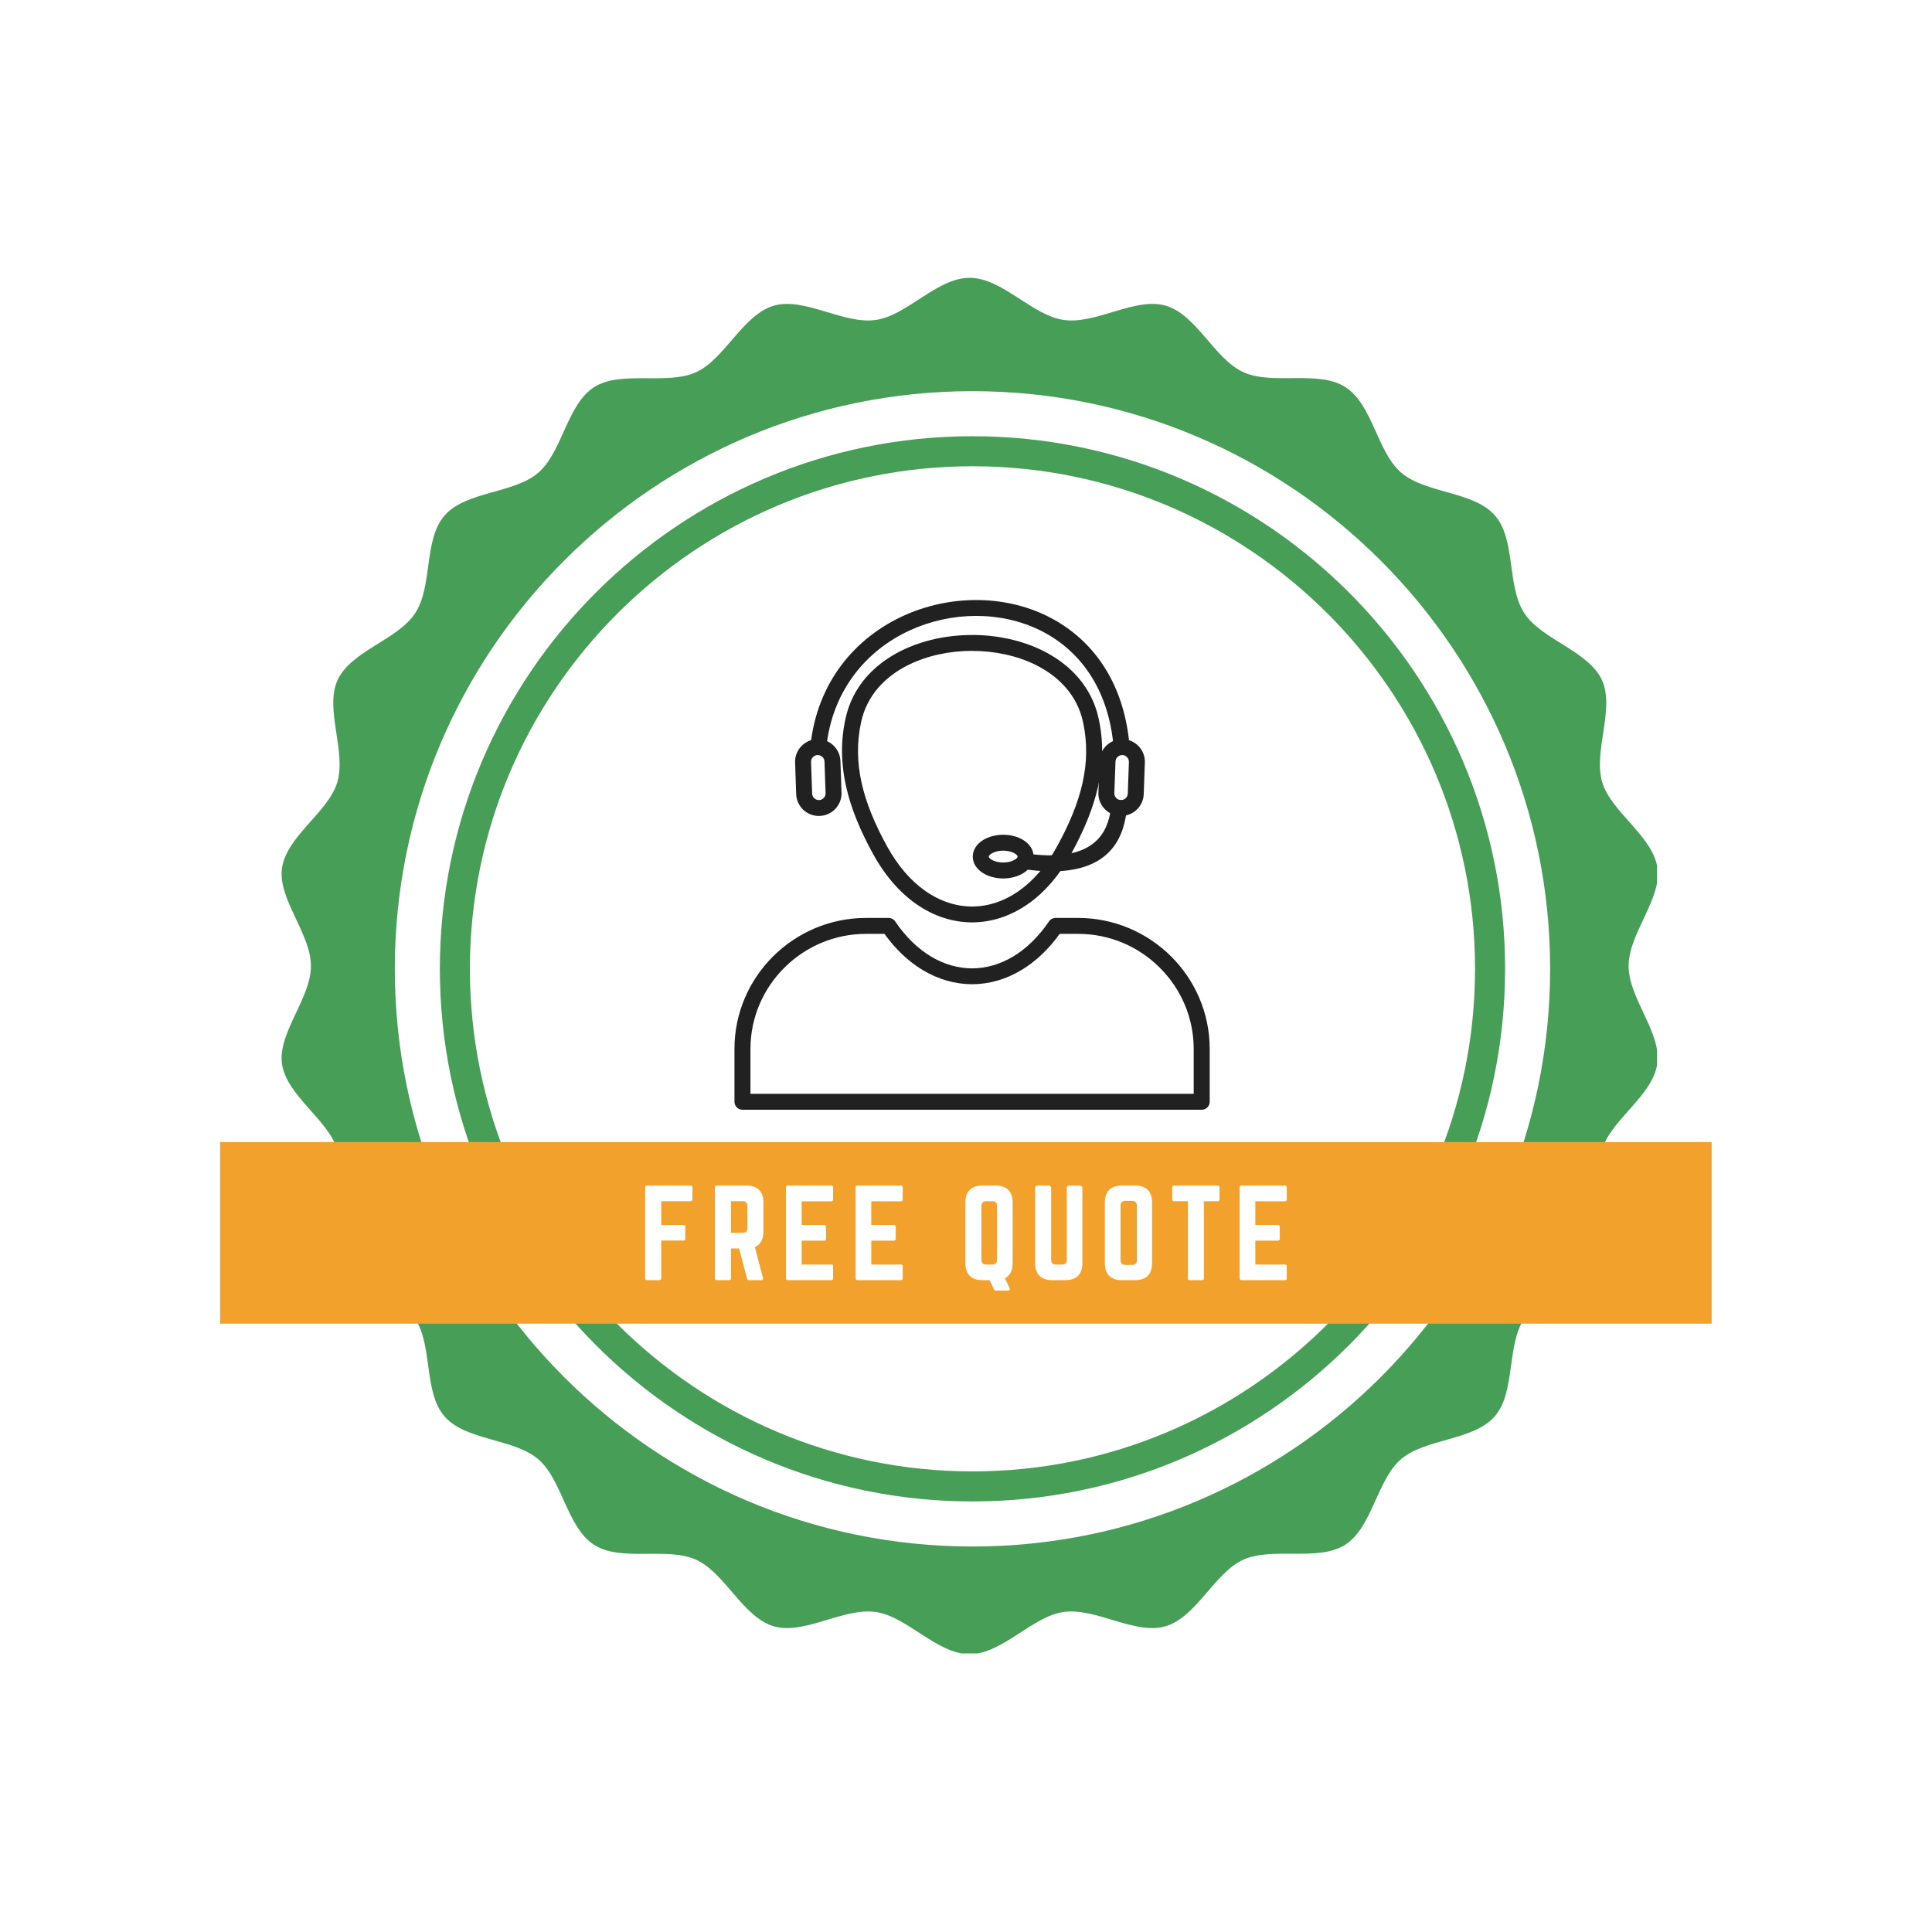
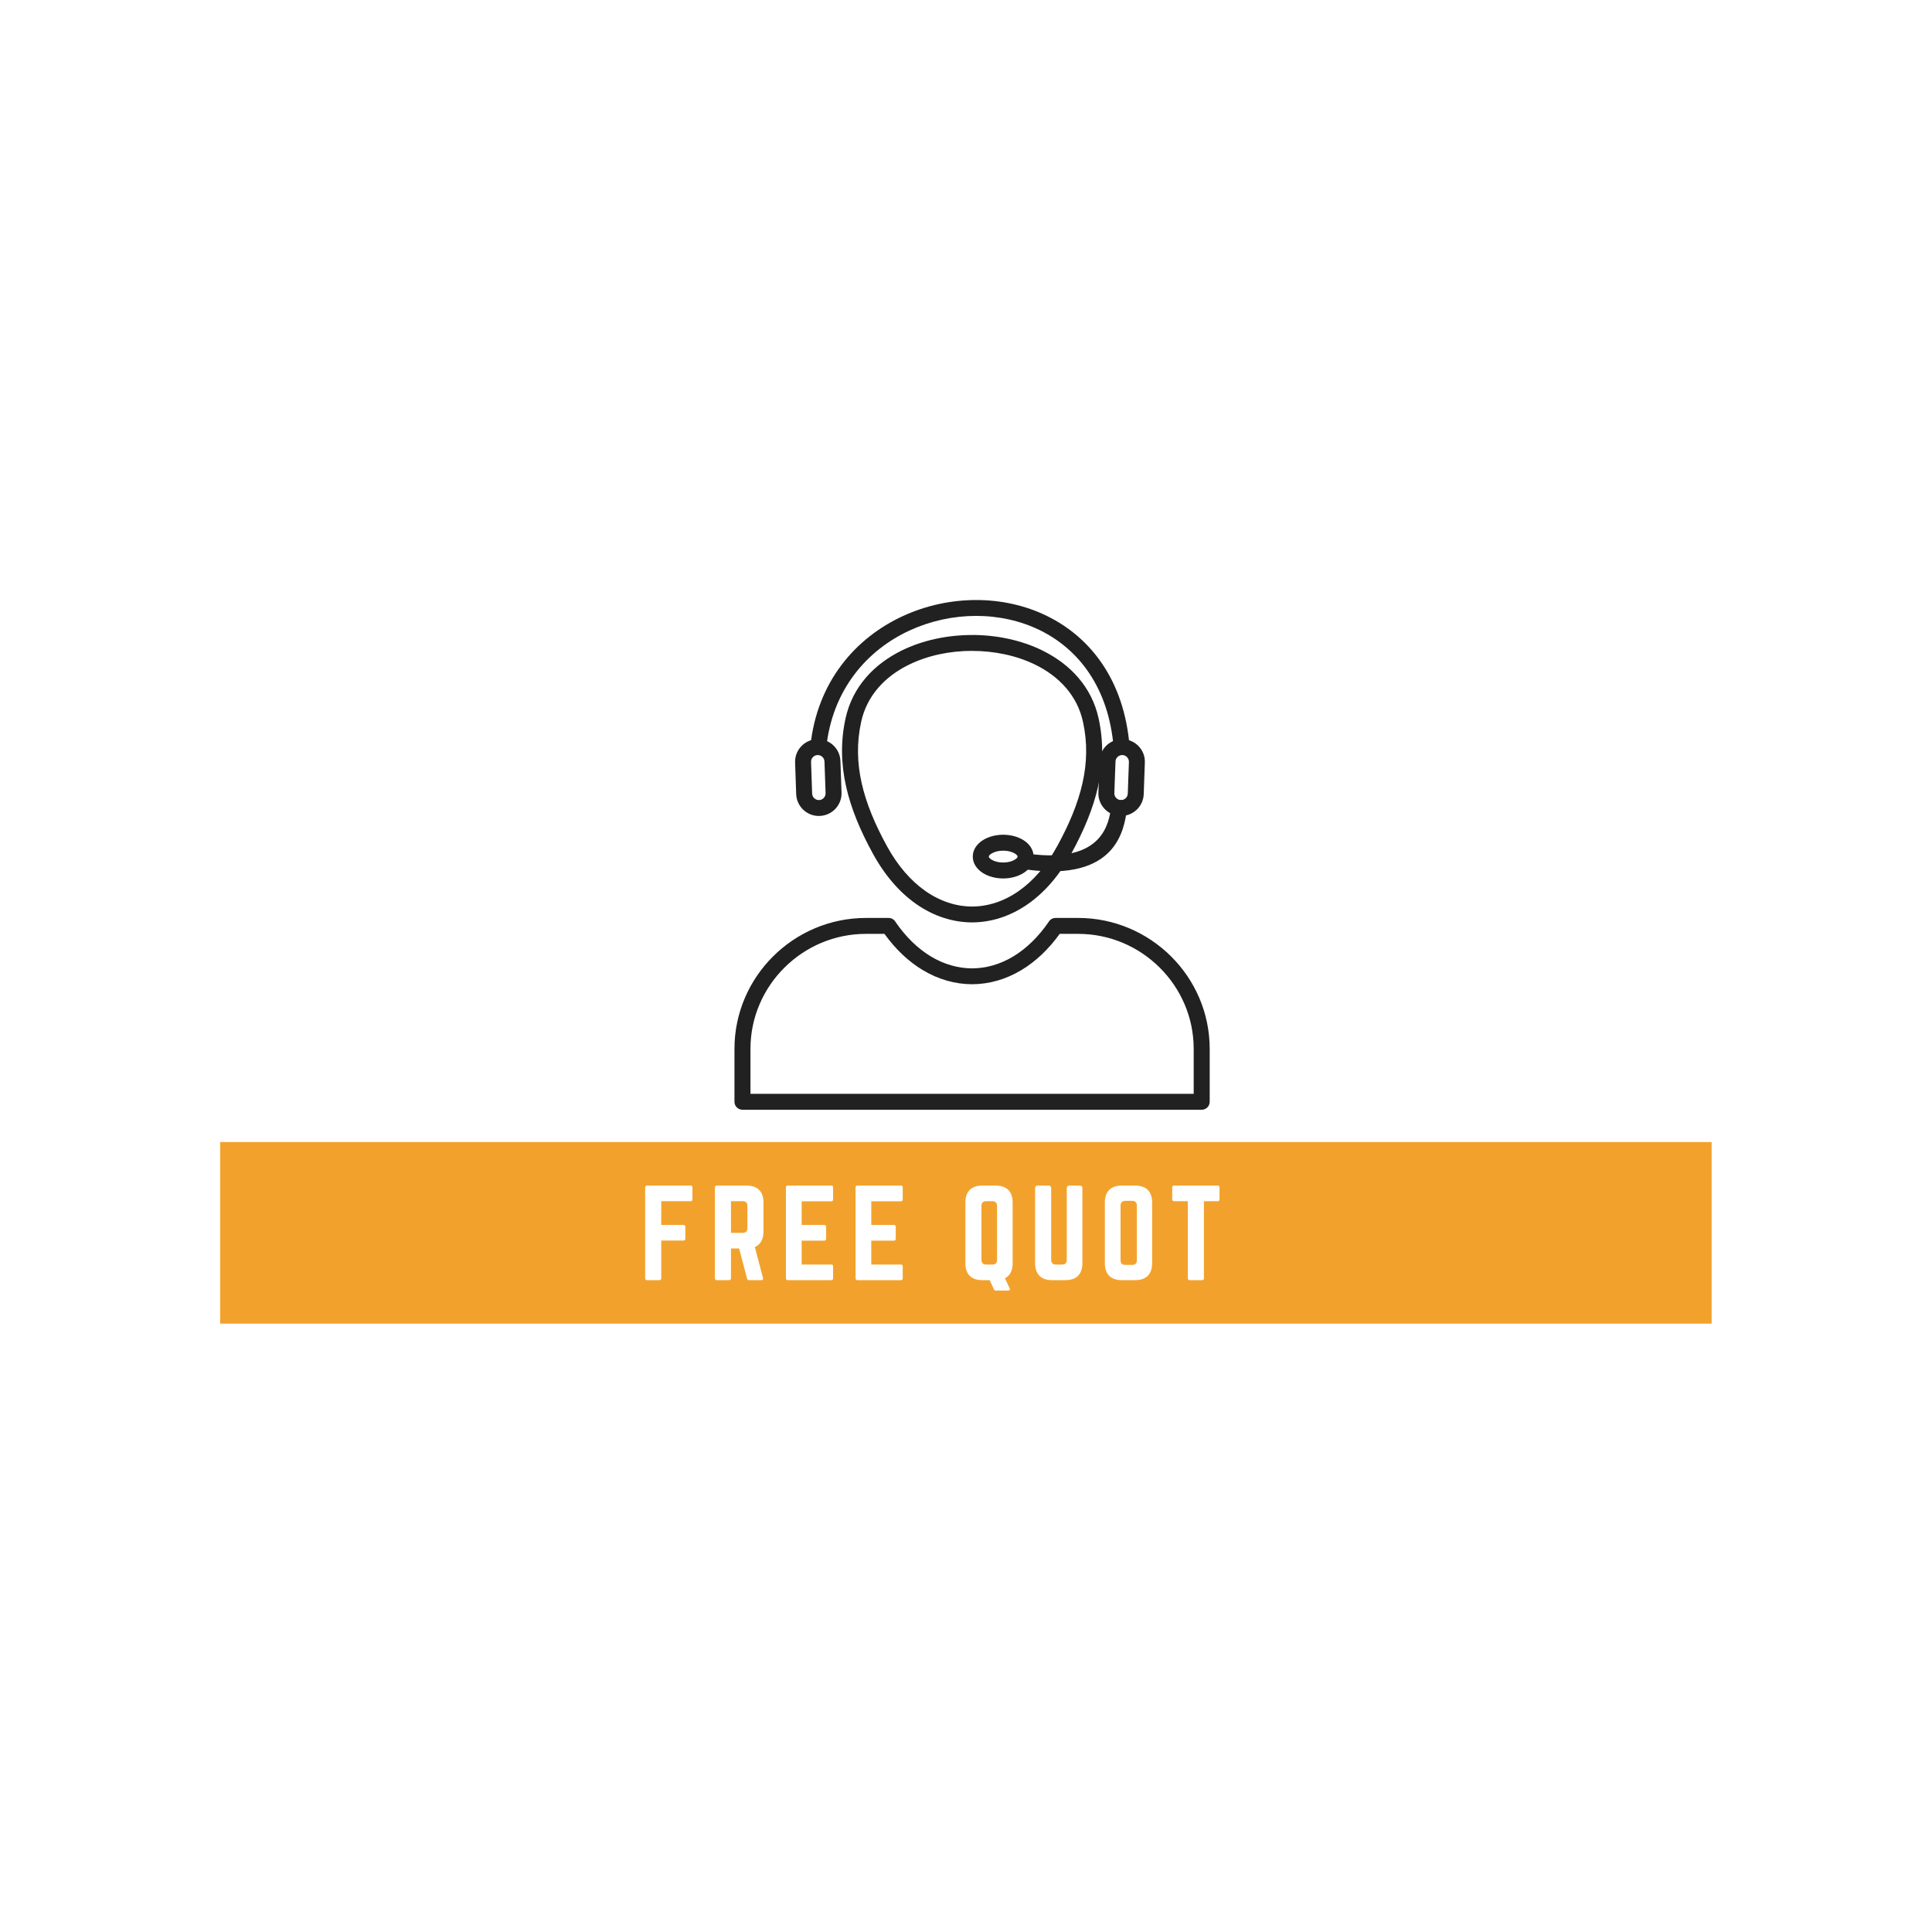
<svg xmlns="http://www.w3.org/2000/svg" version="1.0" preserveAspectRatio="xMidYMid meet" height="500" viewBox="0 0 375 375" zoomAndPan="magnify" width="500">
  <defs>
    <g />
    <clipPath id="b2354205a6">
-       <path clip-rule="nonzero" d="M 54.633 53.926 L 321.633 53.926 L 321.633 320.926 L 54.633 320.926 Z M 54.633 53.926" />
-     </clipPath>
+       </clipPath>
    <clipPath id="d8ca83faa4">
      <path clip-rule="nonzero" d="M 76.633 75.926 L 300.883 75.926 L 300.883 300.176 L 76.633 300.176 Z M 76.633 75.926" />
    </clipPath>
    <clipPath id="0f0d2ea0fd">
      <path clip-rule="nonzero" d="M 42.727 221.668 L 332.227 221.668 L 332.227 256.918 L 42.727 256.918 Z M 42.727 221.668" />
    </clipPath>
    <clipPath id="94111434d0">
      <path clip-rule="nonzero" d="M 142.559 178 L 234.801 178 L 234.801 215.402 L 142.559 215.402 Z M 142.559 178" />
    </clipPath>
    <clipPath id="4a583afc20">
      <path clip-rule="nonzero" d="M 157 116.445 L 220 116.445 L 220 147 L 157 147 Z M 157 116.445" />
    </clipPath>
  </defs>
  <rect fill-opacity="1" height="450" y="-37.5" fill="#ffffff" width="450" x="-37.5" />
-   <rect fill-opacity="1" height="450" y="-37.5" fill="#ffffff" width="450" x="-37.5" />
  <g clip-path="url(#b2354205a6)">
    <path fill-rule="nonzero" fill-opacity="1" d="M 316.109 187.496 C 316.109 181.191 322.574 174.512 321.719 168.477 C 320.812 162.277 312.746 157.684 310.98 151.809 C 309.219 145.824 313.492 137.594 310.93 131.984 C 308.309 126.32 299.227 124.184 295.859 119 C 292.441 113.766 294.258 104.684 290.145 100.035 C 286.031 95.332 276.734 95.812 271.98 91.754 C 267.277 87.691 266.422 78.504 261.133 75.137 C 255.898 71.77 247.082 74.816 241.363 72.254 C 235.703 69.688 232.281 61.086 226.246 59.324 C 220.312 57.613 212.727 63.008 206.477 62.102 C 200.332 61.246 194.562 53.926 188.203 53.926 C 181.844 53.926 176.074 61.246 169.984 62.102 C 163.734 63.008 156.148 57.613 150.215 59.324 C 144.18 61.086 140.707 69.688 135.098 72.254 C 129.379 74.816 120.562 71.824 115.328 75.137 C 110.039 78.504 109.184 87.691 104.48 91.754 C 99.781 95.812 90.43 95.332 86.316 100.035 C 82.203 104.684 84.02 113.766 80.598 119 C 77.234 124.184 68.152 126.32 65.531 131.984 C 62.969 137.594 67.242 145.77 65.48 151.809 C 63.715 157.684 55.648 162.277 54.738 168.477 C 53.887 174.512 60.352 181.191 60.352 187.496 C 60.352 193.801 53.887 200.48 54.738 206.516 C 55.648 212.715 63.715 217.309 65.48 223.188 C 67.242 229.172 62.969 237.398 65.531 243.008 C 68.152 248.672 77.234 250.809 80.598 255.992 C 84.02 261.227 82.203 270.309 86.316 274.957 C 90.43 279.66 99.727 279.18 104.48 283.238 C 109.184 287.301 110.039 296.488 115.328 299.855 C 120.562 303.223 129.379 300.176 135.098 302.742 C 140.758 305.305 144.18 313.906 150.215 315.672 C 156.148 317.379 163.734 311.984 169.984 312.891 C 176.074 313.746 181.844 321.066 188.203 321.066 C 194.562 321.066 200.332 313.746 206.422 312.891 C 212.672 311.984 220.262 317.379 226.191 315.672 C 232.227 313.906 235.703 305.305 241.312 302.742 C 247.027 300.176 255.844 303.168 261.078 299.855 C 266.367 296.488 267.223 287.301 271.926 283.238 C 276.629 279.18 285.977 279.66 290.09 274.957 C 294.203 270.309 292.387 261.227 295.809 255.992 C 299.172 250.809 308.258 248.672 310.875 243.008 C 313.438 237.398 309.164 229.223 310.93 223.188 C 312.691 217.309 320.758 212.715 321.668 206.516 C 322.574 200.48 316.109 193.801 316.109 187.496 Z M 316.109 187.496" fill="#479e56" />
  </g>
  <g clip-path="url(#d8ca83faa4)">
-     <path fill-rule="nonzero" fill-opacity="1" d="M 188.758 75.926 C 126.91 75.926 76.633 126.246 76.633 188.051 C 76.633 249.898 126.91 300.176 188.758 300.176 C 250.559 300.176 300.883 249.898 300.883 188.051 C 300.883 126.246 250.559 75.926 188.758 75.926 Z M 188.758 291.43 C 131.754 291.43 85.379 245.055 85.379 188.051 C 85.379 131.047 131.754 84.672 188.758 84.672 C 245.762 84.672 292.137 131.047 292.137 188.051 C 292.137 245.055 245.762 291.43 188.758 291.43 Z M 188.758 291.43" fill="#ffffff" />
+     <path fill-rule="nonzero" fill-opacity="1" d="M 188.758 75.926 C 126.91 75.926 76.633 126.246 76.633 188.051 C 76.633 249.898 126.91 300.176 188.758 300.176 C 250.559 300.176 300.883 249.898 300.883 188.051 C 300.883 126.246 250.559 75.926 188.758 75.926 Z M 188.758 291.43 C 131.754 291.43 85.379 245.055 85.379 188.051 C 245.762 84.672 292.137 131.047 292.137 188.051 C 292.137 245.055 245.762 291.43 188.758 291.43 Z M 188.758 291.43" fill="#ffffff" />
  </g>
-   <path fill-rule="nonzero" fill-opacity="1" d="M 188.758 90.5 C 134.98 90.5 91.207 134.273 91.207 188.051 C 91.207 241.824 134.98 285.598 188.758 285.598 C 242.531 285.598 286.305 241.824 286.305 188.051 C 286.305 134.273 242.531 90.5 188.758 90.5 Z M 188.758 90.5" fill="#ffffff" />
  <g clip-path="url(#0f0d2ea0fd)">
    <path fill-rule="nonzero" fill-opacity="1" d="M 42.727 221.668 L 332.227 221.668 L 332.227 256.918 L 42.727 256.918 Z M 42.727 221.668" fill="#f2a22c" />
  </g>
  <g clip-path="url(#94111434d0)">
    <path fill-rule="nonzero" fill-opacity="1" d="M 168.086 178.172 L 172.473 178.172 C 173.059 178.172 173.57 178.492 173.832 178.969 C 175.863 181.922 178.191 184.137 180.664 185.633 C 183.227 187.18 185.953 187.953 188.68 187.961 C 191.406 187.953 194.133 187.18 196.695 185.633 C 199.199 184.117 201.555 181.863 203.605 178.852 L 204.887 179.715 L 203.602 178.848 C 203.902 178.406 204.395 178.168 204.895 178.172 L 209.27 178.172 C 216.293 178.172 222.676 181.031 227.305 185.633 C 231.93 190.238 234.801 196.59 234.801 203.582 L 234.801 213.855 C 234.801 214.711 234.105 215.402 233.246 215.402 L 144.113 215.402 C 143.254 215.402 142.559 214.711 142.559 213.855 L 142.559 203.582 C 142.559 196.59 145.43 190.238 150.055 185.633 C 154.684 181.031 161.066 178.172 168.086 178.172 Z M 171.672 181.262 L 168.086 181.262 C 161.922 181.262 156.316 183.773 152.254 187.82 C 148.188 191.867 145.664 197.445 145.664 203.582 L 145.664 212.312 L 231.695 212.312 L 231.695 203.582 C 231.695 197.445 229.172 191.867 225.105 187.82 C 221.043 183.773 215.438 181.262 209.27 181.262 L 205.688 181.262 C 203.488 184.312 200.98 186.645 198.297 188.266 C 195.242 190.109 191.969 191.031 188.68 191.039 C 185.391 191.031 182.117 190.109 179.062 188.266 C 176.379 186.645 173.867 184.312 171.672 181.262" fill="#212121" />
  </g>
  <path fill-rule="nonzero" fill-opacity="1" d="M 169.434 165.703 C 166.984 161.234 165.18 156.934 164.219 152.633 C 163.246 148.266 163.141 143.93 164.117 139.453 C 165.457 133.316 169.621 128.922 175.02 126.266 C 179.098 124.258 183.891 123.254 188.68 123.254 L 188.68 123.246 C 193.457 123.246 198.254 124.254 202.34 126.266 C 207.734 128.922 211.898 133.316 213.242 139.453 C 214.219 143.93 214.113 148.266 213.141 152.633 C 212.18 156.934 210.371 161.234 207.926 165.703 C 205.57 170 202.691 173.25 199.531 175.465 C 196.141 177.84 192.422 179.027 188.68 179.039 C 184.938 179.027 181.219 177.84 177.828 175.465 C 174.672 173.25 171.789 170 169.434 165.703 Z M 167.242 151.969 C 168.133 155.961 169.836 160 172.152 164.23 C 174.266 168.09 176.824 170.984 179.609 172.938 C 182.477 174.945 185.582 175.949 188.68 175.957 C 191.777 175.949 194.883 174.945 197.746 172.938 C 200.535 170.984 203.09 168.09 205.207 164.23 C 207.523 160 209.227 155.961 210.117 151.969 C 210.996 148.043 211.09 144.137 210.207 140.109 C 209.09 134.984 205.559 131.289 200.969 129.031 C 197.324 127.238 193.008 126.34 188.68 126.34 L 188.68 126.332 C 184.359 126.332 180.043 127.23 176.391 129.031 C 171.801 131.289 168.27 134.984 167.152 140.109 C 166.27 144.137 166.363 148.043 167.242 151.969" fill="#212121" />
  <g clip-path="url(#4a583afc20)">
    <path fill-rule="nonzero" fill-opacity="1" d="M 157.293 144.855 C 157.207 145.699 157.824 146.457 158.676 146.543 C 159.527 146.633 160.289 146.016 160.375 145.168 C 161.527 133.941 168.227 126.191 176.613 122.348 C 180.633 120.508 185.035 119.555 189.395 119.547 C 193.746 119.535 198.059 120.457 201.914 122.359 C 209.422 126.062 215.207 133.531 216.16 145.133 C 216.227 145.984 216.973 146.617 217.828 146.551 C 218.684 146.484 219.32 145.742 219.254 144.891 C 218.199 132.055 211.711 123.75 203.285 119.594 C 199 117.477 194.215 116.453 189.395 116.465 C 184.582 116.477 179.734 117.52 175.316 119.547 C 166.008 123.812 158.57 132.406 157.293 144.855" fill="#212121" />
  </g>
  <path fill-rule="nonzero" fill-opacity="1" d="M 158.734 143.473 C 159.887 143.473 160.941 143.918 161.727 144.648 C 162.551 145.414 163.086 146.496 163.125 147.707 L 163.34 153.848 C 163.383 155.055 162.926 156.164 162.16 156.98 C 161.391 157.805 160.305 158.332 159.086 158.375 C 157.875 158.418 156.762 157.961 155.941 157.199 C 155.117 156.434 154.582 155.352 154.539 154.141 L 154.328 148.004 L 154.324 148.004 C 154.324 147.984 154.324 147.969 154.324 147.949 L 154.324 147.848 C 154.328 146.699 154.773 145.648 155.512 144.867 C 156.277 144.047 157.363 143.52 158.574 143.477 L 158.574 143.469 C 158.594 143.469 158.609 143.469 158.629 143.469 L 158.719 143.469 Z M 159.617 146.91 C 159.391 146.699 159.09 146.566 158.766 146.555 L 158.762 146.555 L 158.727 146.559 L 158.684 146.559 C 158.664 146.559 158.648 146.559 158.629 146.559 C 158.297 146.582 157.996 146.734 157.777 146.969 C 157.566 147.195 157.434 147.492 157.422 147.812 L 157.426 147.824 L 157.426 147.859 L 157.43 147.891 L 157.43 147.898 C 157.43 147.914 157.43 147.934 157.43 147.949 L 157.426 147.949 L 157.637 154.047 C 157.648 154.395 157.805 154.715 158.051 154.941 C 158.297 155.172 158.633 155.305 158.992 155.293 C 159.344 155.281 159.66 155.125 159.891 154.883 C 160.121 154.633 160.258 154.305 160.246 153.945 L 160.031 147.805 C 160.02 147.453 159.863 147.137 159.617 146.91" fill="#212121" />
  <path fill-rule="nonzero" fill-opacity="1" d="M 217.977 143.477 C 219.188 143.52 220.273 144.051 221.039 144.871 C 221.805 145.691 222.262 146.801 222.215 148.008 L 221.996 154.152 C 221.953 155.359 221.418 156.438 220.594 157.199 C 219.77 157.965 218.652 158.418 217.441 158.375 C 216.227 158.332 215.141 157.801 214.375 156.98 C 213.609 156.16 213.152 155.047 213.199 153.84 L 213.418 147.695 C 213.461 146.488 213.996 145.41 214.82 144.648 C 215.645 143.883 216.762 143.434 217.977 143.477 Z M 218.77 146.973 C 218.539 146.727 218.223 146.566 217.867 146.555 C 217.512 146.543 217.18 146.68 216.934 146.906 C 216.684 147.133 216.527 147.453 216.516 147.805 L 216.293 153.949 C 216.277 154.301 216.414 154.633 216.645 154.879 C 216.875 155.125 217.195 155.281 217.547 155.293 C 217.902 155.305 218.234 155.172 218.484 154.941 C 218.73 154.715 218.887 154.398 218.902 154.043 L 219.121 147.902 C 219.137 147.547 219 147.215 218.77 146.973" fill="#212121" />
  <path fill-rule="nonzero" fill-opacity="1" d="M 218.754 157.008 C 218.871 156.164 218.277 155.383 217.43 155.27 C 216.582 155.152 215.801 155.742 215.684 156.586 C 215.234 159.742 214.117 167.66 199.684 165.723 C 198.836 165.609 198.059 166.203 197.941 167.047 C 197.828 167.891 198.426 168.668 199.273 168.781 C 216.758 171.125 218.184 161.031 218.754 157.012 L 218.754 157.008" fill="#212121" />
  <path fill-rule="nonzero" fill-opacity="1" d="M 194.719 162.023 C 196.211 162.023 197.59 162.414 198.613 163.047 C 199.855 163.816 200.621 164.949 200.621 166.266 C 200.621 167.578 199.855 168.711 198.613 169.48 C 197.59 170.113 196.211 170.508 194.719 170.508 C 193.227 170.508 191.848 170.113 190.824 169.48 C 189.582 168.711 188.816 167.578 188.816 166.266 C 188.816 164.949 189.582 163.816 190.824 163.047 C 191.848 162.414 193.227 162.023 194.719 162.023 Z M 196.977 165.668 C 196.422 165.328 195.625 165.113 194.719 165.113 C 193.812 165.113 193.016 165.328 192.461 165.668 C 192.129 165.875 191.922 166.09 191.922 166.266 C 191.922 166.438 192.129 166.652 192.461 166.859 C 193.016 167.203 193.812 167.414 194.719 167.414 C 195.625 167.414 196.422 167.203 196.977 166.859 C 197.309 166.652 197.516 166.438 197.516 166.266 C 197.516 166.09 197.309 165.875 196.977 165.668" fill="#212121" />
  <g fill-opacity="1" fill="#ffffff">
    <g transform="translate(124.077, 248.476)">
      <g>
        <path d="M 10.324 -17.988 C 10.324 -18.219 10.188 -18.355 9.957 -18.355 L 1.516 -18.355 C 1.262 -18.355 1.148 -18.219 1.148 -17.988 L 1.148 -0.367 C 1.148 -0.137 1.262 0 1.516 0 L 3.898 0 C 4.129 0 4.266 -0.137 4.266 -0.367 L 4.266 -7.688 L 8.582 -7.688 C 8.809 -7.688 8.949 -7.801 8.949 -8.055 L 8.949 -10.348 C 8.949 -10.578 8.809 -10.715 8.582 -10.715 L 4.266 -10.715 L 4.266 -15.324 L 9.957 -15.324 C 10.188 -15.324 10.324 -15.465 10.324 -15.691 Z M 10.324 -17.988" />
      </g>
    </g>
  </g>
  <g fill-opacity="1" fill="#ffffff">
    <g transform="translate(137.613, 248.476)">
      <g>
        <path d="M 10.578 -15.051 C 10.578 -17.207 9.43 -18.355 7.273 -18.355 L 1.516 -18.355 C 1.285 -18.355 1.148 -18.219 1.148 -17.988 L 1.148 -0.367 C 1.148 -0.137 1.285 0 1.516 0 L 3.898 0 C 4.129 0 4.266 -0.137 4.266 -0.367 L 4.266 -6.148 L 5.852 -6.148 L 7.387 -0.32 C 7.434 -0.113 7.547 0 7.777 0 L 10.164 0 C 10.418 0 10.555 -0.137 10.484 -0.414 L 8.902 -6.426 C 10.004 -6.906 10.578 -7.914 10.578 -9.453 Z M 4.266 -9.176 L 4.266 -15.324 L 6.539 -15.324 C 7.137 -15.324 7.457 -15.004 7.457 -14.41 L 7.457 -10.094 C 7.457 -9.5 7.137 -9.176 6.539 -9.176 Z M 4.266 -9.176" />
      </g>
    </g>
  </g>
  <g fill-opacity="1" fill="#ffffff">
    <g transform="translate(151.402, 248.476)">
      <g>
        <path d="M 10.301 -17.988 C 10.301 -18.219 10.211 -18.355 9.934 -18.355 L 1.492 -18.355 C 1.285 -18.355 1.148 -18.219 1.148 -17.988 L 1.148 -0.367 C 1.148 -0.137 1.285 0 1.492 0 L 9.934 0 C 10.211 0 10.301 -0.137 10.301 -0.367 L 10.301 -2.66 C 10.301 -2.914 10.211 -3.027 9.934 -3.027 L 4.199 -3.027 L 4.199 -7.664 L 8.582 -7.664 C 8.809 -7.664 8.949 -7.801 8.949 -8.055 L 8.949 -10.324 C 8.949 -10.578 8.809 -10.715 8.582 -10.715 L 4.199 -10.715 L 4.199 -15.305 L 9.934 -15.305 C 10.211 -15.305 10.301 -15.465 10.301 -15.691 Z M 10.301 -17.988" />
      </g>
    </g>
  </g>
  <g fill-opacity="1" fill="#ffffff">
    <g transform="translate(164.916, 248.476)">
      <g>
        <path d="M 10.301 -17.988 C 10.301 -18.219 10.211 -18.355 9.934 -18.355 L 1.492 -18.355 C 1.285 -18.355 1.148 -18.219 1.148 -17.988 L 1.148 -0.367 C 1.148 -0.137 1.285 0 1.492 0 L 9.934 0 C 10.211 0 10.301 -0.137 10.301 -0.367 L 10.301 -2.66 C 10.301 -2.914 10.211 -3.027 9.934 -3.027 L 4.199 -3.027 L 4.199 -7.664 L 8.582 -7.664 C 8.809 -7.664 8.949 -7.801 8.949 -8.055 L 8.949 -10.324 C 8.949 -10.578 8.809 -10.715 8.582 -10.715 L 4.199 -10.715 L 4.199 -15.305 L 9.934 -15.305 C 10.211 -15.305 10.301 -15.465 10.301 -15.691 Z M 10.301 -17.988" />
      </g>
    </g>
  </g>
  <g fill-opacity="1" fill="#ffffff">
    <g transform="translate(178.429, 248.476)">
      <g />
    </g>
  </g>
  <g fill-opacity="1" fill="#ffffff">
    <g transform="translate(186.23, 248.476)">
      <g>
        <path d="M 10.324 -15.051 C 10.324 -17.207 9.176 -18.355 7.02 -18.355 L 4.449 -18.355 C 2.293 -18.355 1.148 -17.207 1.148 -15.051 L 1.148 -3.305 C 1.148 -1.148 2.293 0 4.449 0 L 5.875 0 L 6.652 1.699 C 6.746 1.883 6.812 2.02 7.043 2.02 L 9.43 2.02 C 9.684 2.02 9.867 1.859 9.75 1.605 L 8.832 -0.367 C 9.82 -0.871 10.324 -1.859 10.324 -3.305 Z M 4.266 -14.41 C 4.266 -15.004 4.59 -15.324 5.184 -15.324 L 6.379 -15.324 C 6.977 -15.324 7.297 -15.004 7.297 -14.41 L 7.297 -3.945 C 7.297 -3.328 6.977 -3.027 6.379 -3.027 L 5.184 -3.027 C 4.59 -3.027 4.266 -3.328 4.266 -3.945 Z M 4.266 -14.41" />
      </g>
    </g>
  </g>
  <g fill-opacity="1" fill="#ffffff">
    <g transform="translate(199.767, 248.476)">
      <g>
        <path d="M 7.754 -18.355 C 7.504 -18.355 7.297 -18.148 7.297 -17.895 L 7.297 -3.945 C 7.297 -3.328 6.977 -3.027 6.379 -3.027 L 5.184 -3.027 C 4.59 -3.027 4.266 -3.328 4.266 -3.945 L 4.266 -17.895 C 4.266 -18.148 4.062 -18.355 3.809 -18.355 L 1.605 -18.355 C 1.355 -18.355 1.148 -18.148 1.148 -17.895 L 1.148 -3.305 C 1.148 -1.148 2.293 0 4.449 0 L 7.02 0 C 9.176 0 10.324 -1.148 10.324 -3.305 L 10.324 -17.895 C 10.324 -18.148 10.117 -18.355 9.867 -18.355 Z M 7.754 -18.355" />
      </g>
    </g>
  </g>
  <g fill-opacity="1" fill="#ffffff">
    <g transform="translate(213.303, 248.476)">
      <g>
        <path d="M 1.148 -3.305 C 1.148 -1.148 2.293 0 4.449 0 L 7.02 0 C 9.176 0 10.324 -1.148 10.324 -3.305 L 10.324 -15.051 C 10.324 -17.207 9.176 -18.355 7.02 -18.355 L 4.449 -18.355 C 2.293 -18.355 1.148 -17.207 1.148 -15.051 Z M 5.117 -2.961 C 4.52 -2.961 4.199 -3.258 4.199 -3.879 L 4.199 -14.477 C 4.199 -15.074 4.52 -15.395 5.117 -15.395 L 6.445 -15.395 C 7.043 -15.395 7.363 -15.074 7.363 -14.477 L 7.363 -3.879 C 7.363 -3.258 7.043 -2.961 6.445 -2.961 Z M 5.117 -2.961" />
      </g>
    </g>
  </g>
  <g fill-opacity="1" fill="#ffffff">
    <g transform="translate(226.84, 248.476)">
      <g>
        <path d="M 1.055 -18.355 C 0.824 -18.355 0.688 -18.219 0.688 -17.988 L 0.688 -15.691 C 0.688 -15.465 0.824 -15.324 1.055 -15.324 L 3.719 -15.324 L 3.719 -0.367 C 3.719 -0.113 3.855 0 4.082 0 L 6.469 0 C 6.723 0 6.836 -0.113 6.836 -0.367 L 6.836 -15.324 L 9.5 -15.324 C 9.75 -15.324 9.867 -15.465 9.867 -15.691 L 9.867 -17.988 C 9.867 -18.219 9.75 -18.355 9.5 -18.355 Z M 1.055 -18.355" />
      </g>
    </g>
  </g>
  <g fill-opacity="1" fill="#ffffff">
    <g transform="translate(239.458, 248.476)">
      <g>
-         <path d="M 10.301 -17.988 C 10.301 -18.219 10.211 -18.355 9.934 -18.355 L 1.492 -18.355 C 1.285 -18.355 1.148 -18.219 1.148 -17.988 L 1.148 -0.367 C 1.148 -0.137 1.285 0 1.492 0 L 9.934 0 C 10.211 0 10.301 -0.137 10.301 -0.367 L 10.301 -2.66 C 10.301 -2.914 10.211 -3.027 9.934 -3.027 L 4.199 -3.027 L 4.199 -7.664 L 8.582 -7.664 C 8.809 -7.664 8.949 -7.801 8.949 -8.055 L 8.949 -10.324 C 8.949 -10.578 8.809 -10.715 8.582 -10.715 L 4.199 -10.715 L 4.199 -15.305 L 9.934 -15.305 C 10.211 -15.305 10.301 -15.465 10.301 -15.691 Z M 10.301 -17.988" />
-       </g>
+         </g>
    </g>
  </g>
</svg>